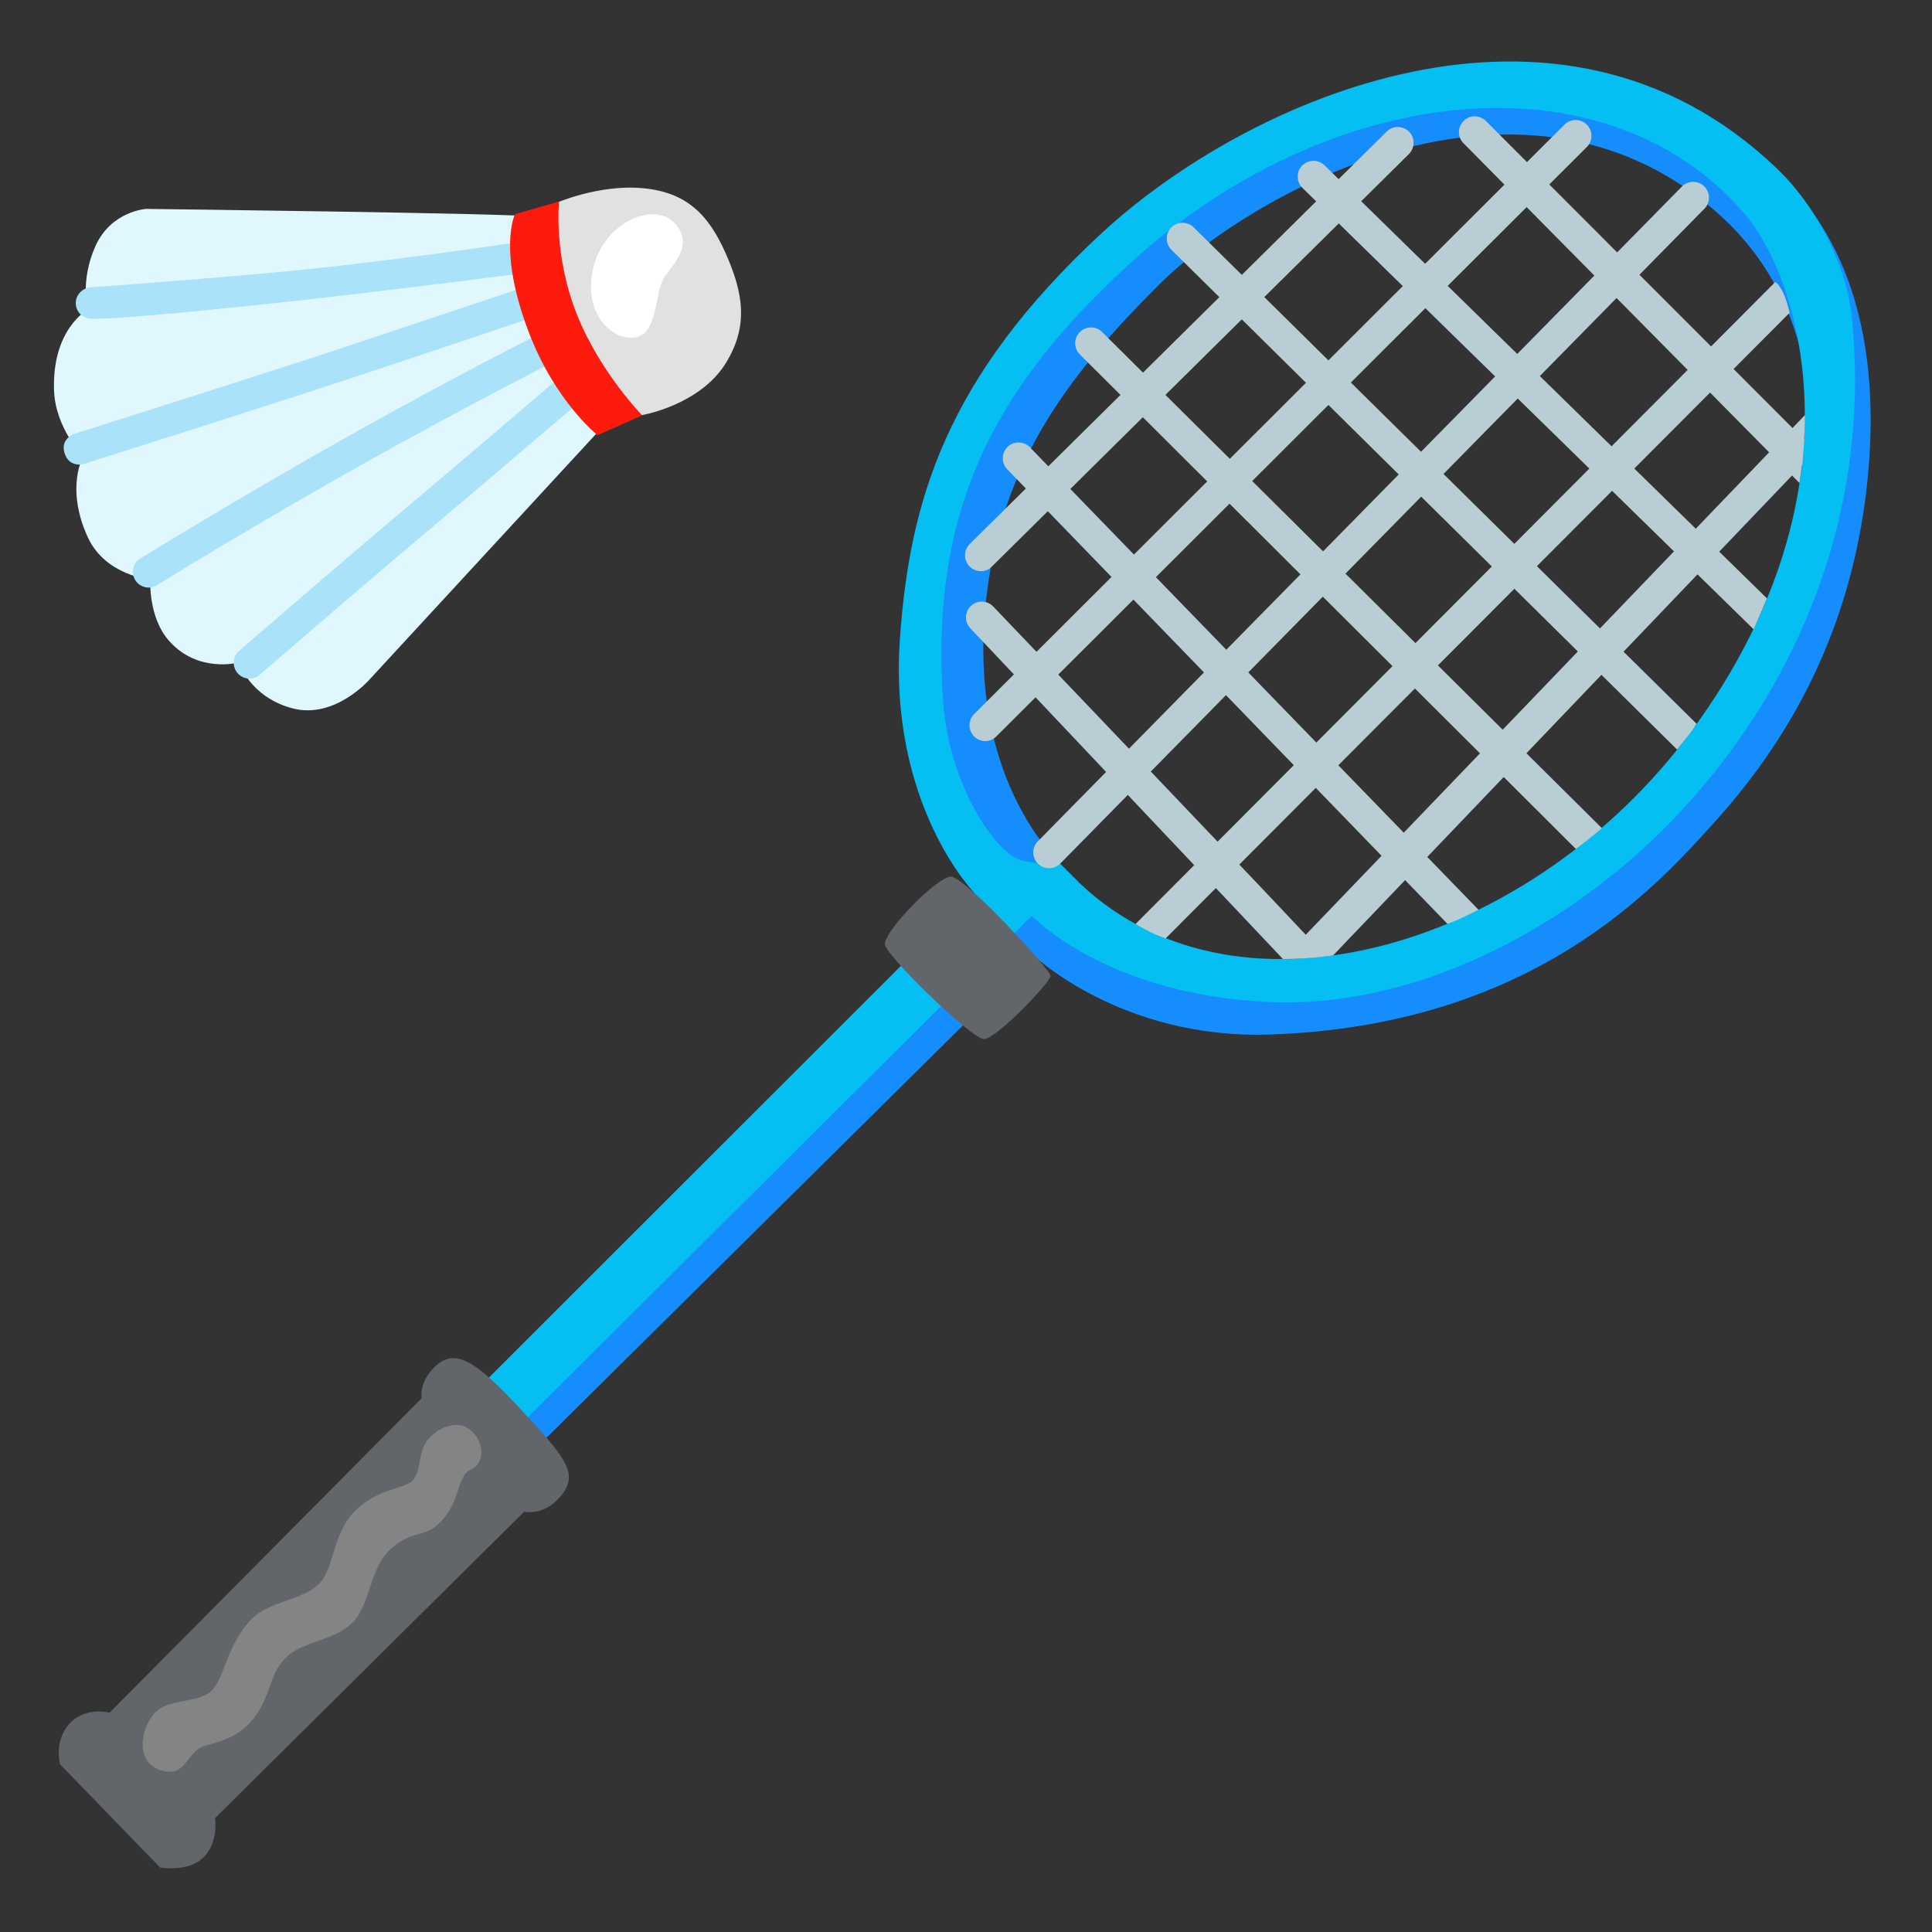
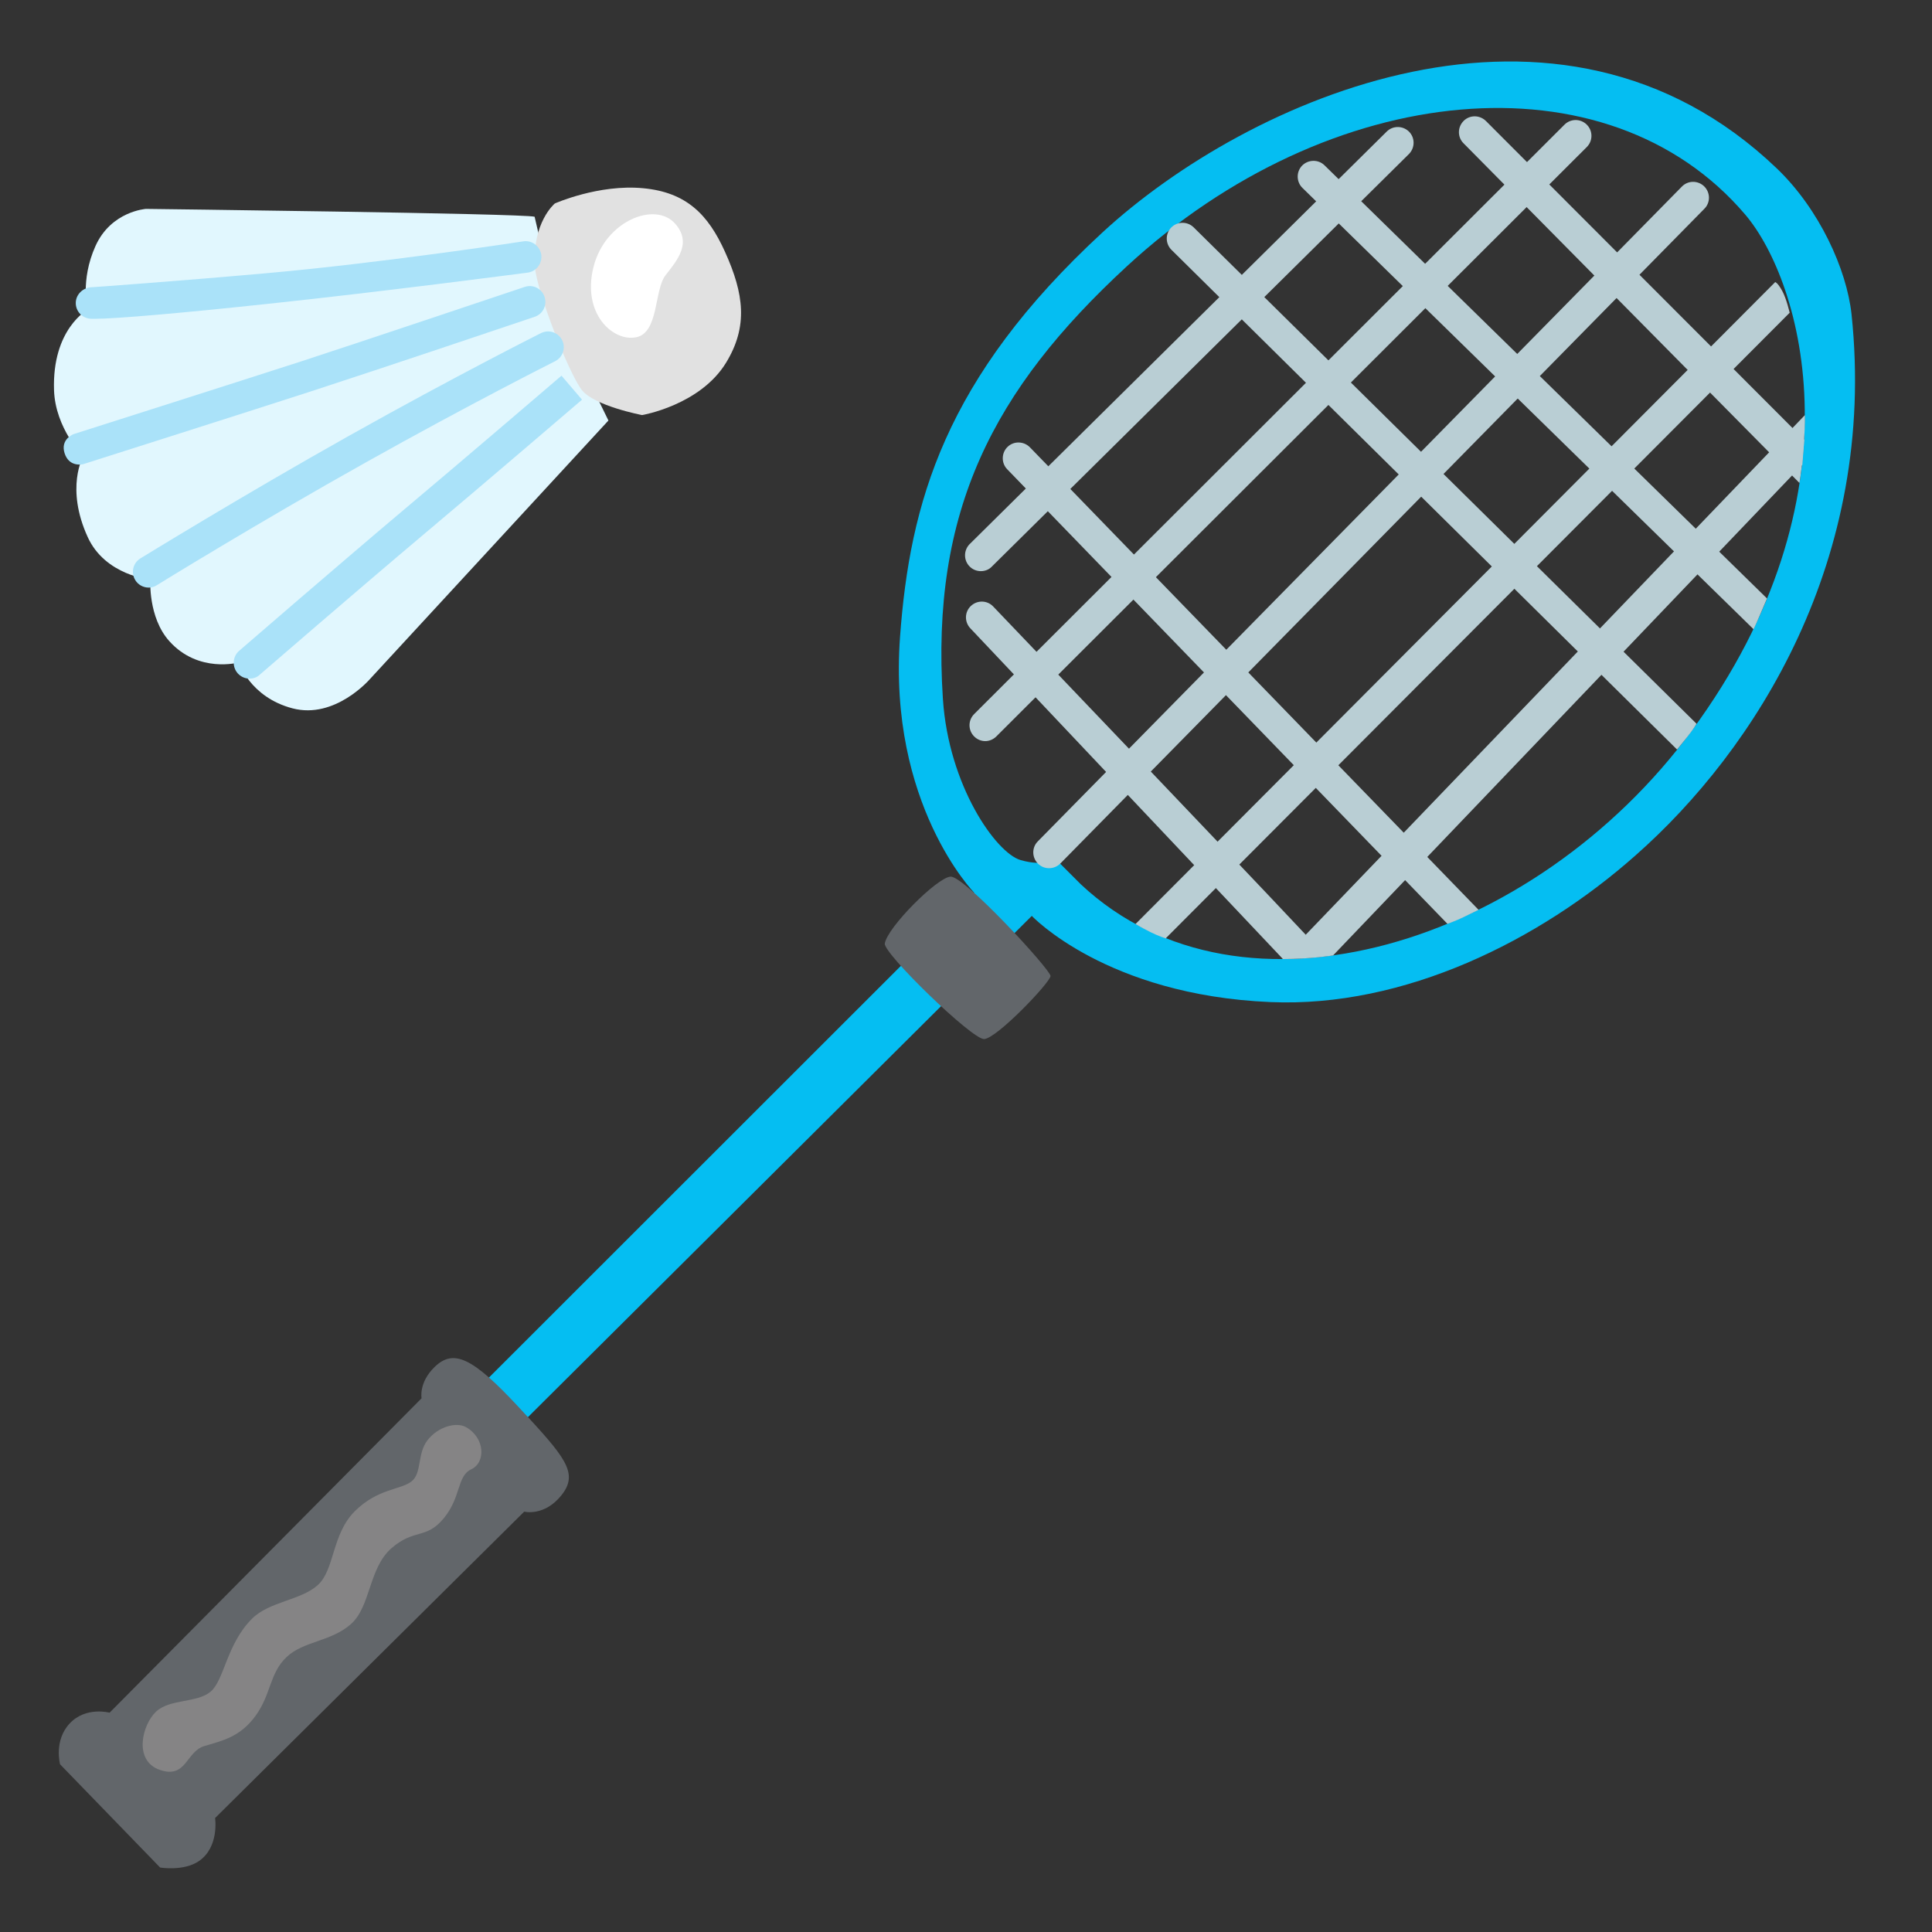
<svg xmlns="http://www.w3.org/2000/svg" width="128" height="128" style="enable-background:new 0 0 128 128;">
  <rect width="100%" height="100%" fill="#333333" stroke="none" />
-   <path d="M114.28,8.73c-21.16-12.76-45,8.14-51.29,24.34c-6.29,16.19,3.81,26.96,3.81,26.96 S35.28,92.98,33.09,93.83l0.81,3.71l34.58-34.24c0,0,5.81,5.56,15.62,5.24c17.43-0.57,25.62-9.79,29.43-14 c3.92-4.33,9.05-11.53,10.19-22.67C124.57,23.55,123.19,14.1,114.28,8.73z M107.05,55.74c-12.48,11.05-25.24,9.43-29.81,7.05 c-4.57-2.38-5.62-4-7.33-5.91c-1.03-1.15-6.19-7-4.38-18.62c1.28-8.2,5.58-13.74,11.24-19.38c6.4-6.38,24.58-16.26,37.35-4.47 C125.08,24.55,119.52,44.69,107.05,55.74z" style="fill:#168DFC;" />
  <path d="M112.09,48.4c-10.42,14.16-29.81,20.19-40.48,10.19l-1.71-1.71c0,0-0.67,0.57-2.29,0.1 c-1.62-0.48-4.76-4.91-5.14-10.67c-0.82-12.45,3.32-20.49,12.19-28.67C88.09,5.25,106.5,3.5,115.62,14.21 C119.43,18.68,123.52,32.88,112.09,48.4z M122.67,20.83c-0.32-2.98-2.13-6.97-4.95-9.67C103.24-2.7,82.65,6.54,73.04,15.4 c-10.48,9.67-12.76,17.95-13.41,26.79c-0.81,11.09,4.91,16.95,4.91,16.95l-33.42,33.4l0.57,4.62l36.67-36.48 c0,0,4.93,5.25,15.81,5.71c8.86,0.38,17.81-4.06,24.19-9.72C116.28,49.69,124.38,37.07,122.67,20.83z" style="fill:#05BEF2;" />
  <path d="M58.62,62.51c-0.1,0.65,5.75,6.33,6.57,6.33c0.82,0,4.41-3.77,4.41-4.18s-5.73-6.66-6.63-6.58 C62.07,58.15,58.79,61.44,58.62,62.51z" style="fill:#62666A;" />
  <path d="M27.93,92.64c0,0-0.2-1.04,0.86-2.07c1.26-1.23,2.52-0.63,5.56,2.64c3.1,3.33,4.02,4.38,2.85,5.85 c-1.14,1.43-2.47,1.09-2.47,1.09l-20.48,20.3c0,0,0.29,1.92-1.07,2.85c-1,0.69-2.57,0.43-2.57,0.43l-6.63-6.84 c0,0-0.43-1.57,0.64-2.71s2.64-0.71,2.64-0.71L27.93,92.64z" style="fill:#62666A;" />
  <path d="M30.87,94.55c-0.62-0.35-1.83-0.05-2.54,0.86c-0.71,0.91-0.36,2.19-1.07,2.74 c-0.71,0.56-2.24,0.46-3.76,1.98s-1.32,3.86-2.44,4.88c-1.12,1.02-3.23,1.09-4.37,2.24c-1.68,1.68-1.83,4.07-2.74,4.83 c-0.91,0.76-2.69,0.46-3.61,1.32s-1.52,3.25,0.25,3.86s1.73-1.22,2.95-1.58c1.22-0.36,2.39-0.61,3.41-2.03 c1.02-1.42,0.91-2.8,2.03-3.86c1.12-1.07,2.95-1.02,4.27-2.19c1.32-1.17,1.17-3.71,2.69-5.03c1.52-1.32,2.29-0.56,3.46-1.98 c1.17-1.42,0.86-2.8,1.83-3.25C32.19,96.89,32.14,95.26,30.87,94.55z" style="fill:#858485;" />
-   <path d="M104.41,56.25L71.54,23.48c-0.41-0.41-0.41-1.07,0-1.48c0.41-0.41,1.07-0.41,1.48,0l33.11,32.87 c0,0-0.35,0.3-0.93,0.77C104.82,55.93,104.41,56.25,104.41,56.25z" style="fill:#B9CED4;" />
  <path d="M111.11,49.66l-33.5-33.11c-0.41-0.41-0.41-1.07-0.01-1.48c0.41-0.41,1.07-0.41,1.48-0.01 l33.32,32.89c0,0-0.18,0.33-0.62,0.88C111.59,49.07,111.11,49.66,111.11,49.66z" style="fill:#B9CED4;" />
  <path d="M95.9,61.21L66.73,31.09c-0.4-0.41-0.39-1.08,0.02-1.48c0.41-0.4,1.07-0.39,1.48,0.02l29.73,30.65 c0,0-0.5,0.24-1.01,0.49C96.47,61,95.9,61.21,95.9,61.21z" style="fill:#B9CED4;" />
  <path d="M84.99,63.53l-20.7-21.9c-0.4-0.42-0.39-1.08,0.03-1.48c0.42-0.4,1.08-0.39,1.48,0.03 c0,0,21.67,22.66,21.61,22.74c-0.04,0.05-0.27,0.5-1.12,0.52C85.89,63.45,84.99,63.53,84.99,63.53z" style="fill:#B9CED4;" />
  <path d="M116.18,41.69L86.29,12.45c-0.41-0.4-0.42-1.07-0.02-1.48c0.41-0.41,1.07-0.42,1.48-0.02l29.32,28.7 c0,0-0.18,0.43-0.38,0.89C116.5,41,116.18,41.69,116.18,41.69z" style="fill:#B9CED4;" />
  <path d="M119.22,32L96.96,9.49c-0.41-0.41-0.4-1.07,0.01-1.48c0.41-0.41,1.07-0.4,1.48,0.01l21.09,21.12 C119.54,29.14,119.41,30.83,119.22,32z" style="fill:#B9CED4;" />
  <path d="M64.98,37.84c-0.26,0-0.53-0.1-0.73-0.3c-0.41-0.4-0.42-1.06-0.02-1.48L91.86,8.73 c0.4-0.41,1.06-0.42,1.48-0.02c0.41,0.4,0.42,1.06,0.02,1.48L65.73,37.52C65.53,37.74,65.26,37.84,64.98,37.84z" style="fill:#B9CED4;" />
  <path d="M65.28,49.1c-0.27,0-0.53-0.1-0.74-0.31c-0.41-0.41-0.41-1.07,0-1.48l39.11-39.05 c0.41-0.41,1.07-0.41,1.48,0c0.41,0.41,0.41,1.07,0,1.48L66.01,48.79C65.81,48.99,65.54,49.1,65.28,49.1z" style="fill:#B9CED4;" />
  <path d="M69.5,57.52c-0.27,0-0.53-0.1-0.73-0.3c-0.41-0.41-0.42-1.07-0.01-1.48l42.67-43.38 c0.4-0.41,1.06-0.42,1.48-0.01c0.41,0.41,0.42,1.07,0.01,1.48L70.25,57.21C70.04,57.42,69.77,57.52,69.5,57.52z" style="fill:#B9CED4;" />
  <path d="M75.23,61.22l42.38-42.53c0,0,0.16,0.02,0.47,0.59c0.28,0.51,0.49,1.44,0.49,1.44L77.23,62.17 c0,0-0.48-0.15-1.02-0.42C75.61,61.45,75.23,61.22,75.23,61.22z" style="fill:#B9CED4;" />
  <path d="M84.96,63.54l34.62-36.04c0.03,0.96-0.17,3.29-0.17,3.29L88.32,63.3 C88.32,63.3,86.87,63.54,84.96,63.54z" style="fill:#B9CED4;" />
  <path d="M35.42,14.36c-0.74-0.22-25.75-0.52-25.75-0.52s-2.3,0.15-3.34,2.45s-0.52,4.23-0.52,4.23 s-2.37,1.26-2.23,5.34c0.09,2.53,1.93,4.38,1.93,4.38s-1.19,2.08,0.3,5.34c1.16,2.55,4.15,2.82,4.15,2.82s-0.16,2.5,1.26,4.08 c1.93,2.15,4.6,1.41,4.6,1.41s0.74,2.3,3.56,3.04c2.82,0.74,5.12-1.93,5.12-1.93l15.81-17.14l-3.34-6.82L35.42,14.36z" style="fill:#E1F7FE;" />
  <path d="M36.76,13.48c0,0,2.9-1.29,5.85-1.01c2.87,0.27,4.31,1.74,5.43,4.23c1.25,2.77,1.53,4.92,0.07,7.32 c-1.72,2.83-5.57,3.48-5.57,3.48s-3.19-0.61-4-1.67c-0.9-1.18-2.99-6.59-3.1-8.14C35.24,14.73,36.76,13.48,36.76,13.48z" style="fill:#E1E1E1;" />
  <path d="M44.75,14.84c-1.32-1.54-4.66-0.22-5.43,2.85s1.26,4.94,2.8,4.66c1.54-0.27,1.21-3.13,1.97-4.11 C44.86,17.25,45.85,16.12,44.75,14.84z" style="fill:#FFFFFF;" />
  <path d="M6.35,21.12c-0.19,0-0.29,0-0.3,0c-0.58-0.01-1.04-0.48-1.03-1.06c0.01-0.58,0.51-1.02,1.06-1.03 c0.06,0,5.63-0.4,11.58-0.93c7.55-0.67,16.92-2.09,17.01-2.11c0.56-0.09,1.1,0.31,1.19,0.88c0.08,0.57-0.31,1.1-0.88,1.19 c-0.09,0.01-9.58,1.26-17.14,2.06C11.98,20.75,7.62,21.12,6.35,21.12z" style="fill:#AAE2F9;" />
  <path d="M5.52,30.75c0,0-0.93,0.25-1.24-0.72c-0.3-0.94,0.6-1.27,0.6-1.27c0,0,10.69-3.4,15.08-4.82 c4.33-1.41,14.7-4.9,14.8-4.93c0.55-0.19,1.14,0.11,1.32,0.66c0.18,0.55-0.11,1.14-0.66,1.32c-0.1,0.04-10.48,3.53-14.82,4.94 C16.22,27.35,5.52,30.75,5.52,30.75z" style="fill:#AAE2F9;" />
  <path d="M9.85,38.93c-0.35,0-0.7-0.18-0.89-0.5c-0.3-0.49-0.15-1.14,0.35-1.44 c0.07-0.04,6.69-4.12,13.87-8.15c6.99-3.92,12.6-6.74,12.66-6.77c0.52-0.26,1.14-0.05,1.4,0.46c0.26,0.52,0.05,1.14-0.46,1.4 c-0.06,0.03-5.63,2.83-12.57,6.72c-7.14,4-13.73,8.06-13.8,8.11C10.23,38.88,10.04,38.93,9.85,38.93z" style="fill:#AAE2F9;" />
  <path d="M16.53,44.96c-0.29,0-0.57-0.12-0.78-0.35c-0.38-0.43-0.35-1.09,0.08-1.48 c0.08-0.07,6.67-5.77,10.74-9.2c4.11-3.45,10.63-9.04,10.63-9.04l1.36,1.59c0,0-6.53,5.6-10.65,9.06 c-4.05,3.41-10.62,9.09-10.7,9.16C17.03,44.88,16.78,44.96,16.53,44.96z" style="fill:#AAE2F9;" />
-   <path d="M37.04,13.35l-2.92,0.84c0,0-1.17,2.36,0.92,7.84c1.76,4.61,4.55,6.8,4.55,6.8l2.96-1.31 c0,0-2.8-2.85-4.33-6.69C36.65,16.88,37.04,13.35,37.04,13.35z" style="fill:#FD1B0D;" />
</svg>